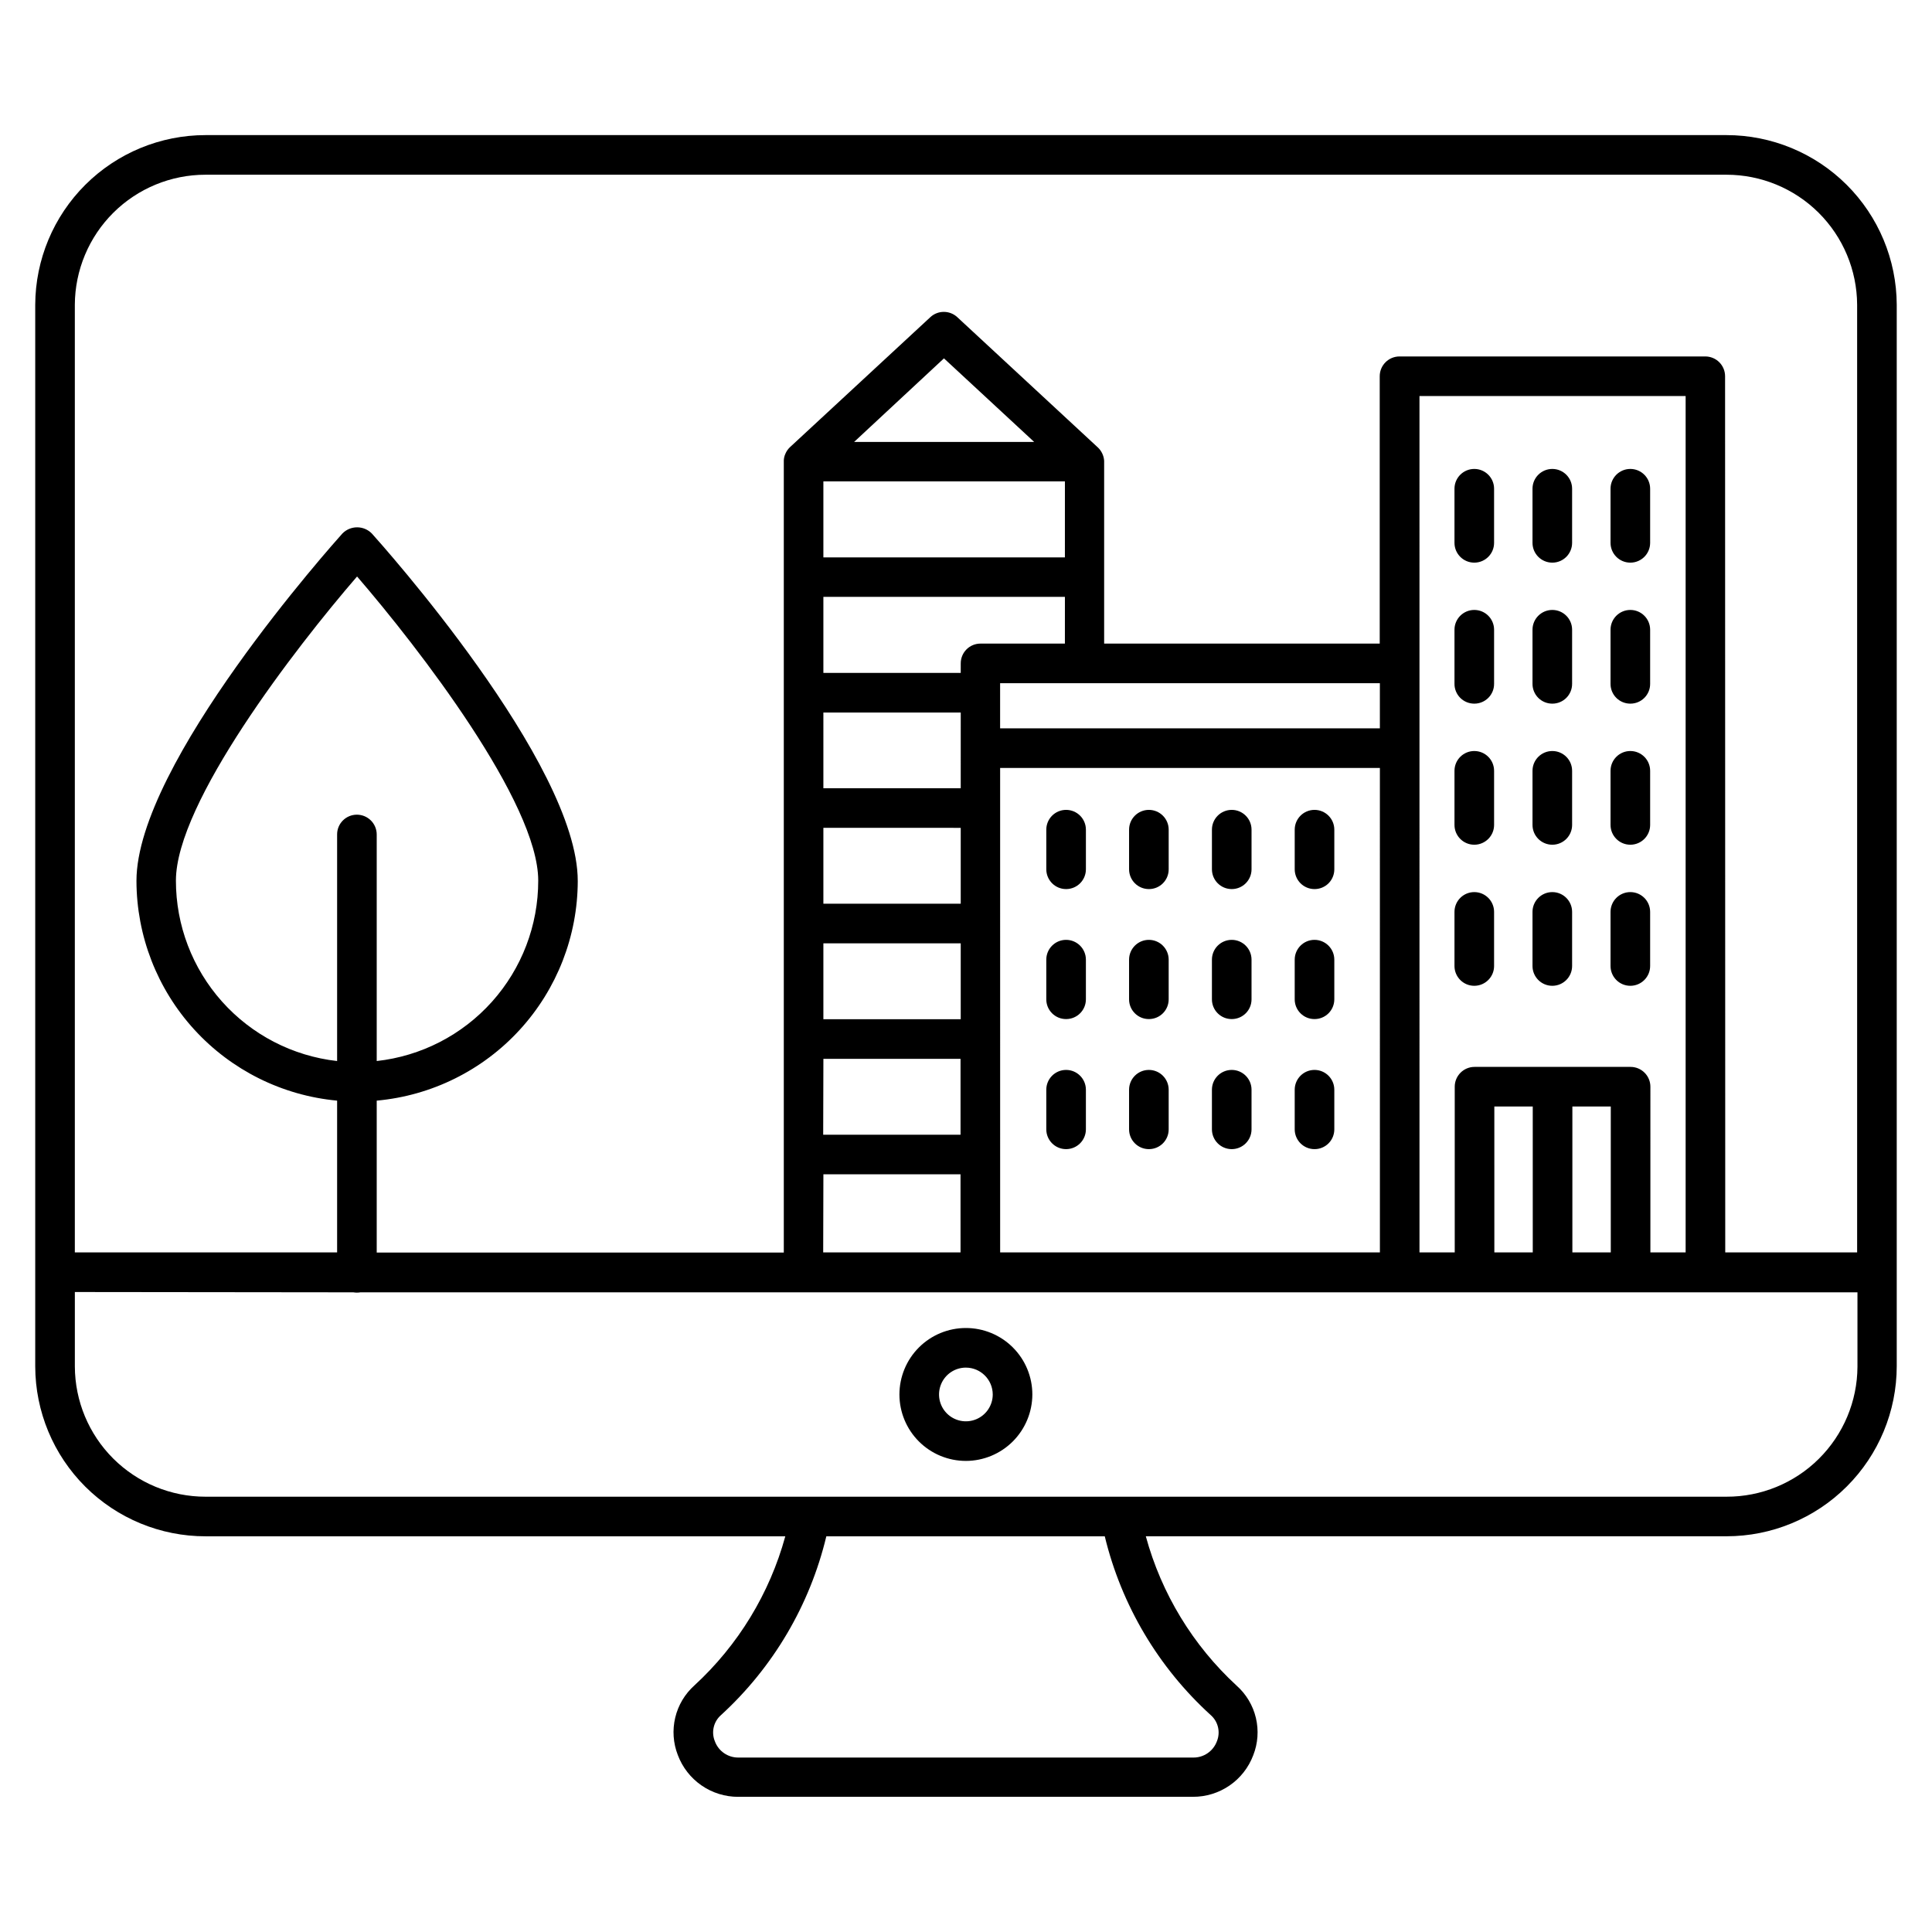
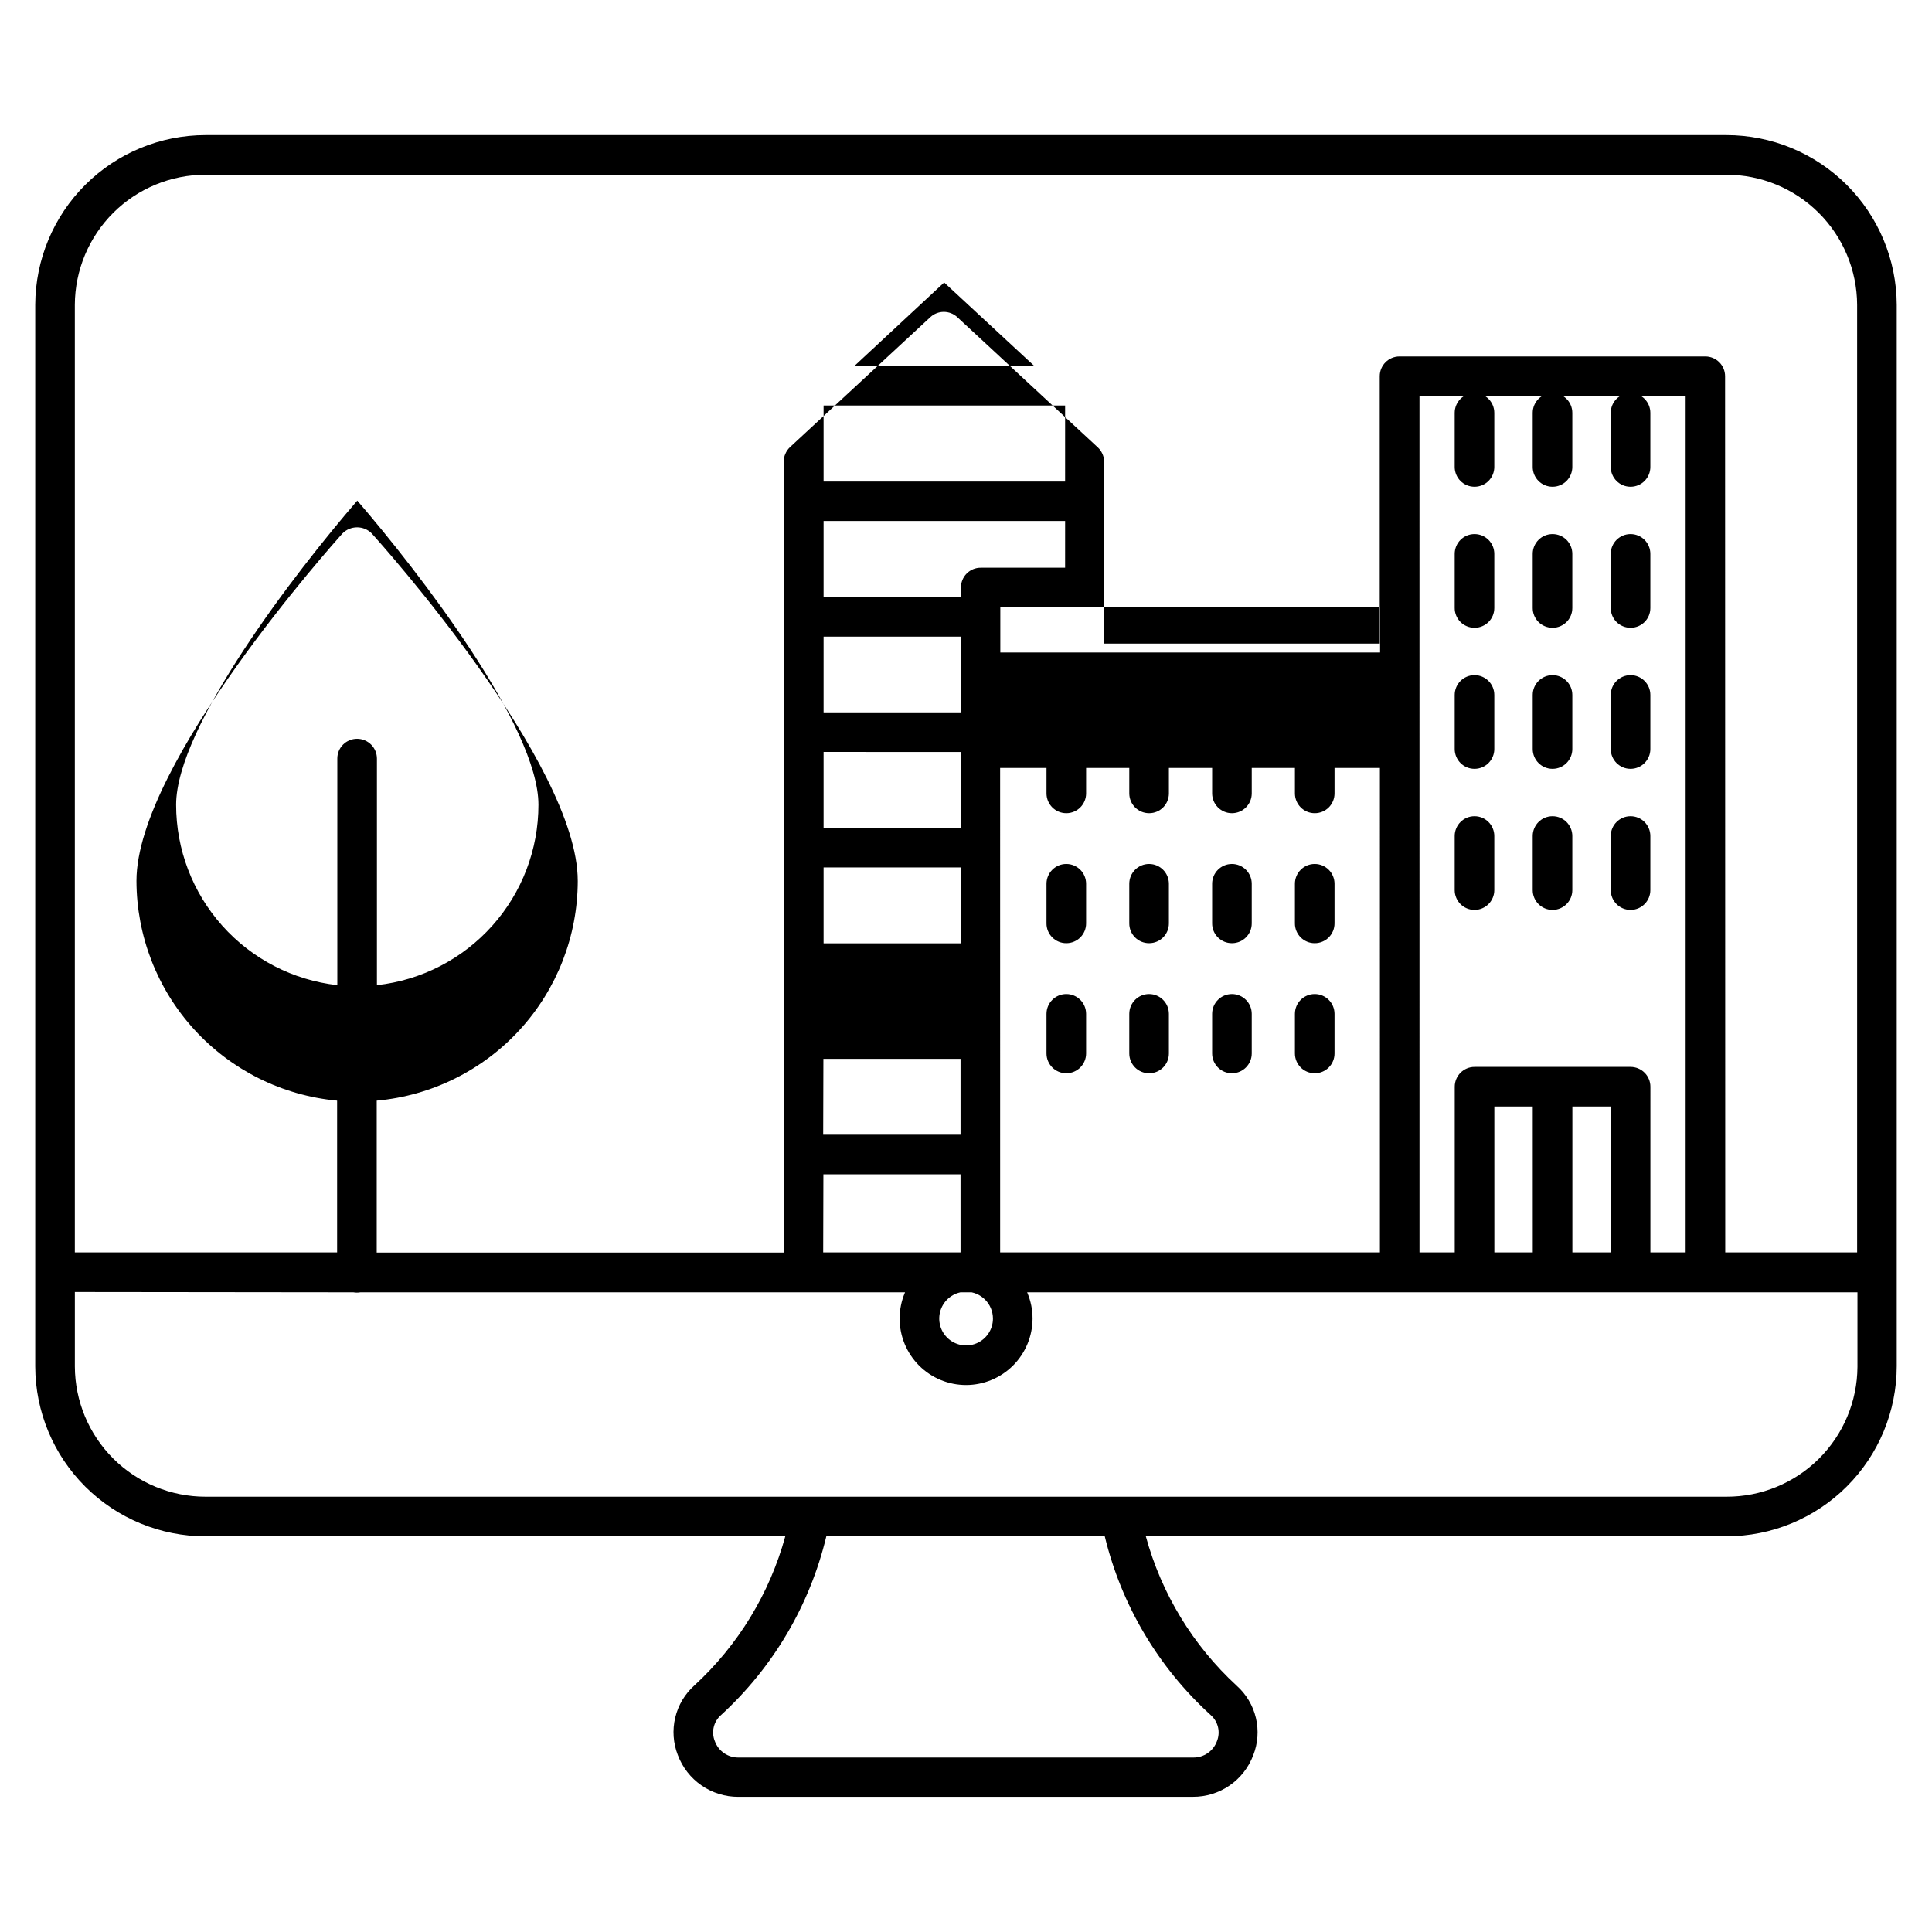
<svg xmlns="http://www.w3.org/2000/svg" fill="#000000" width="800px" height="800px" version="1.1" viewBox="144 144 512 512">
-   <path d="m460.12 620.18h-120.48c-3.481 0.008-6.879-1.051-9.742-3.031-2.863-1.98-5.051-4.793-6.273-8.051-1.23-3.16-1.469-6.617-0.68-9.918 0.785-3.297 2.562-6.273 5.09-8.535 11.574-10.645 19.922-24.34 24.078-39.508h-153.64c-11.953 0.008-23.414-4.731-31.879-13.168-8.461-8.438-13.227-19.887-13.258-31.84v-281.38c0.051-11.938 4.828-23.371 13.289-31.793 8.457-8.422 19.91-13.152 31.848-13.152h403.05c11.938 0 23.387 4.731 31.848 13.152 8.457 8.422 13.234 19.855 13.285 31.793v281.29c-0.008 11.965-4.766 23.438-13.23 31.891-8.461 8.457-19.938 13.207-31.902 13.199h-153.87c4.141 15.199 12.484 28.922 24.074 39.59 2.535 2.258 4.312 5.238 5.098 8.539 0.785 3.297 0.539 6.762-0.707 9.914-1.227 3.246-3.414 6.043-6.273 8.008s-6.254 3.012-9.723 2.992zm-97.133-69.043c-4.367 18.238-14.098 34.746-27.938 47.402-1.945 1.719-2.59 4.477-1.617 6.883 0.953 2.648 3.484 4.394 6.297 4.348h120.47c2.805 0.043 5.332-1.691 6.297-4.324 0.977-2.414 0.332-5.18-1.613-6.906-13.902-12.633-23.695-29.145-28.109-47.402zm-199.15-64.738v19.734-0.004c0.031 9.168 3.691 17.949 10.184 24.418 6.496 6.469 15.289 10.102 24.457 10.094h403.05c9.164 0.027 17.969-3.578 24.477-10.035 6.508-6.453 10.191-15.227 10.242-24.391v-19.734h-396.73c-0.621 0.105-1.25 0.105-1.871 0zm437.37-10.496h34.953v-251.15c-0.047-9.156-3.715-17.922-10.207-24.379-6.492-6.453-15.277-10.074-24.43-10.07h-403.05c-9.156-0.004-17.941 3.617-24.434 10.07-6.492 6.457-10.16 15.223-10.207 24.379v251.15h69.508v-40.223c-14.523-1.348-28.023-8.066-37.859-18.836-9.832-10.773-15.293-24.828-15.316-39.414 0-31.09 52.375-89.574 54.578-92.051h0.004c1.023-1.047 2.43-1.633 3.894-1.633 1.465 0 2.867 0.586 3.891 1.633 2.246 2.477 54.578 60.879 54.578 92.051h0.004c-0.02 14.602-5.492 28.672-15.352 39.449-9.855 10.777-23.383 17.484-37.926 18.801v40.262l107.88 0.004v-209.92c0.023-0.594 0.16-1.18 0.402-1.723 0.27-0.664 0.68-1.266 1.195-1.762l37.238-34.488v-0.004c2.016-1.863 5.125-1.863 7.137 0l37.238 34.512h0.004c0.988 0.93 1.59 2.195 1.68 3.547v48.453h73.031v-70.852c0-2.898 2.348-5.246 5.246-5.246h81.031c1.391 0 2.727 0.551 3.711 1.535s1.535 2.32 1.535 3.711zm-19.836 0h9.34v-226.95h-70.535l0.004 226.95h9.34v-43.914c0-2.898 2.352-5.25 5.246-5.25h41.355c1.395 0 2.727 0.555 3.711 1.539s1.539 2.316 1.539 3.711zm-20.676 0h10.18v-38.668h-10.18zm-20.676 0h10.18l-0.004-38.668h-10.18zm-130.97 0h100.64l-0.004-128.39h-100.64zm-46.895 0h36.398l-0.004-20.699h-36.34zm0-31.195h36.398v-20.109h-36.344zm-123.57-84.809c1.391 0 2.727 0.555 3.711 1.539s1.539 2.32 1.539 3.711v60.035c11.77-1.297 22.648-6.894 30.547-15.719 7.902-8.824 12.266-20.258 12.254-32.102 0-20.656-31.676-61.652-48.008-80.59-16.332 18.895-48.008 59.934-48.008 80.59-0.008 11.832 4.344 23.25 12.227 32.07 7.879 8.82 18.734 14.43 30.492 15.75v-60.035c-0.008-1.395 0.543-2.731 1.531-3.719 0.984-0.984 2.32-1.535 3.715-1.531zm123.62 54.203h36.398v-20.109h-36.398zm0-30.605h36.398v-20.109l-36.398-0.004zm0-30.605h36.398l0.004-20.07h-36.402zm46.836-15.871h100.64v-11.965h-100.64zm-46.836-14.695h36.398l0.004-2.519c-0.004-1.395 0.547-2.731 1.531-3.719 0.984-0.984 2.324-1.535 3.715-1.527h22.355l0.004-12.387h-64.008zm0-30.605h64.004l0.004-20.152h-64.008zm8.145-30.605h47.715l-23.906-22.148zm29.645 270.04c-4.672 0.008-9.156-1.844-12.465-5.144-3.305-3.301-5.168-7.781-5.172-12.453 0-4.672 1.852-9.156 5.152-12.461 3.301-3.305 7.781-5.164 12.453-5.164 4.676-0.004 9.156 1.852 12.461 5.156 3.305 3.301 5.16 7.781 5.16 12.453-0.012 4.664-1.867 9.137-5.164 12.438-3.297 3.297-7.762 5.16-12.426 5.176zm0-24.73v0.004c-2.883-0.012-5.484 1.719-6.59 4.379-1.109 2.656-0.504 5.723 1.527 7.762 2.035 2.039 5.098 2.652 7.758 1.551 2.664-1.102 4.398-3.695 4.398-6.578-0.012-3.914-3.18-7.09-7.094-7.113zm92.363-57.895c-2.898 0-5.246-2.348-5.246-5.246v-10.496c0-2.898 2.348-5.25 5.246-5.25 2.898 0 5.25 2.352 5.25 5.25v10.496c0.004 1.391-0.547 2.731-1.531 3.715-0.988 0.988-2.324 1.539-3.719 1.531zm-21.938 0c-2.898 0-5.246-2.348-5.246-5.246v-10.496c0-2.898 2.348-5.25 5.246-5.25 2.898 0 5.25 2.352 5.25 5.25v10.496c0 2.871-2.312 5.211-5.188 5.246zm-21.957 0c-2.898 0-5.246-2.348-5.246-5.246v-10.496c0-2.898 2.348-5.25 5.246-5.25s5.25 2.352 5.25 5.25v10.496c0.012 2.879-2.309 5.223-5.188 5.246zm-21.938 0c-2.898 0-5.246-2.348-5.246-5.246v-10.496c0-2.898 2.348-5.25 5.246-5.25s5.25 2.352 5.25 5.25v10.496c0 2.871-2.312 5.211-5.188 5.246zm65.832-34.469c-1.395 0.008-2.731-0.543-3.715-1.531-0.988-0.984-1.539-2.324-1.531-3.715v-10.496c0-2.898 2.348-5.25 5.246-5.25 2.898 0 5.25 2.352 5.25 5.25v10.496c0.004 1.391-0.547 2.731-1.531 3.715-0.988 0.988-2.324 1.539-3.719 1.531zm-21.938 0c-1.391 0.008-2.731-0.543-3.715-1.531-0.988-0.984-1.539-2.324-1.531-3.715v-10.496c0-2.898 2.348-5.25 5.246-5.25 2.898 0 5.25 2.352 5.25 5.25v10.496c0.012 2.879-2.309 5.223-5.188 5.246zm-21.957 0c-1.395 0.008-2.731-0.543-3.715-1.531-0.988-0.984-1.539-2.324-1.531-3.715v-10.496c0-2.898 2.348-5.25 5.246-5.25s5.25 2.352 5.25 5.25v10.496c0.012 2.879-2.309 5.223-5.188 5.246zm-21.938 0c-1.391 0.008-2.731-0.543-3.715-1.531-0.988-0.984-1.539-2.324-1.531-3.715v-10.496c0-2.898 2.348-5.25 5.246-5.25s5.25 2.352 5.25 5.25v10.496c0.012 2.879-2.309 5.223-5.188 5.246zm149.53-8.816c-2.898 0-5.246-2.348-5.246-5.246v-14.34c0-2.898 2.348-5.246 5.246-5.246 2.898 0 5.25 2.348 5.25 5.246v14.34c0 2.871-2.312 5.211-5.188 5.246zm-20.676 0c-2.898 0-5.25-2.348-5.25-5.246v-14.34c0-2.898 2.352-5.246 5.25-5.246 2.898 0 5.246 2.348 5.246 5.246v14.34c0 2.871-2.309 5.211-5.184 5.246zm-20.676 0h-0.004c-2.898 0-5.246-2.348-5.246-5.246v-14.34c0-2.898 2.348-5.246 5.246-5.246s5.25 2.348 5.25 5.246v14.34c0 2.871-2.312 5.211-5.188 5.246zm-42.344-25.633c-2.898 0-5.246-2.348-5.246-5.246v-10.496c0-2.898 2.348-5.246 5.246-5.246 2.898 0 5.25 2.348 5.25 5.246v10.496c0.004 1.395-0.547 2.731-1.531 3.719-0.988 0.984-2.324 1.535-3.719 1.527zm-21.938 0c-2.898 0-5.246-2.348-5.246-5.246v-10.496c0-2.898 2.348-5.246 5.246-5.246 2.898 0 5.25 2.348 5.25 5.246v10.496c0 2.875-2.312 5.215-5.188 5.246zm-21.957 0c-2.898 0-5.246-2.348-5.246-5.246v-10.496c0-2.898 2.348-5.246 5.246-5.246s5.25 2.348 5.25 5.246v10.496c0.012 2.879-2.309 5.227-5.188 5.246zm-21.938 0c-2.898 0-5.246-2.348-5.246-5.246v-10.496c0-2.898 2.348-5.246 5.246-5.246s5.25 2.348 5.25 5.246v10.496c0 2.875-2.312 5.215-5.188 5.246zm149.53-11.754c-2.898 0-5.246-2.348-5.246-5.246v-14.34c0-2.898 2.348-5.246 5.246-5.246 2.898 0 5.25 2.348 5.25 5.246v14.34c0 2.871-2.312 5.211-5.188 5.246zm-20.676 0c-2.898 0-5.25-2.348-5.25-5.246v-14.34c0-2.898 2.352-5.246 5.25-5.246 2.898 0 5.246 2.348 5.246 5.246v14.34c0 2.871-2.309 5.211-5.184 5.246zm-20.676 0h-0.004c-2.898 0-5.246-2.348-5.246-5.246v-14.34c0-2.898 2.348-5.246 5.246-5.246s5.25 2.348 5.25 5.246v14.34c0 2.871-2.312 5.211-5.188 5.246zm41.355-37.387h-0.004c-1.395 0.004-2.731-0.547-3.715-1.531-0.988-0.984-1.539-2.324-1.531-3.715v-14.34c0-2.898 2.348-5.246 5.246-5.246 2.898 0 5.25 2.348 5.25 5.246v14.34c0.012 2.875-2.309 5.223-5.188 5.246zm-20.676 0h-0.004c-1.395 0.004-2.734-0.547-3.719-1.531-0.984-0.984-1.535-2.324-1.531-3.715v-14.34c0-2.898 2.352-5.246 5.25-5.246 2.898 0 5.246 2.348 5.246 5.246v14.34c0.012 2.875-2.305 5.223-5.184 5.246zm-20.676 0h-0.008c-1.391 0.004-2.731-0.547-3.715-1.531s-1.539-2.324-1.531-3.715v-14.34c0-2.898 2.348-5.246 5.246-5.246s5.25 2.348 5.25 5.246v14.34c0.012 2.875-2.309 5.223-5.188 5.246zm41.355-37.367h-0.008c-2.898 0-5.246-2.348-5.246-5.246v-14.34c0-2.898 2.348-5.246 5.246-5.246 2.898 0 5.25 2.348 5.25 5.246v14.34c0 2.875-2.312 5.215-5.188 5.246zm-20.676 0h-0.008c-2.898 0-5.25-2.348-5.25-5.246v-14.34c0-2.898 2.352-5.246 5.25-5.246 2.898 0 5.246 2.348 5.246 5.246v14.34c0 2.875-2.309 5.215-5.184 5.246zm-20.676 0h-0.012c-2.898 0-5.246-2.348-5.246-5.246v-14.34c0-2.898 2.348-5.246 5.246-5.246s5.25 2.348 5.25 5.246v14.34c0 2.875-2.312 5.215-5.188 5.246z" />
+   <path d="m460.12 620.18h-120.48c-3.481 0.008-6.879-1.051-9.742-3.031-2.863-1.98-5.051-4.793-6.273-8.051-1.23-3.16-1.469-6.617-0.68-9.918 0.785-3.297 2.562-6.273 5.09-8.535 11.574-10.645 19.922-24.34 24.078-39.508h-153.64c-11.953 0.008-23.414-4.731-31.879-13.168-8.461-8.438-13.227-19.887-13.258-31.84v-281.38c0.051-11.938 4.828-23.371 13.289-31.793 8.457-8.422 19.91-13.152 31.848-13.152h403.05c11.938 0 23.387 4.731 31.848 13.152 8.457 8.422 13.234 19.855 13.285 31.793v281.29c-0.008 11.965-4.766 23.438-13.23 31.891-8.461 8.457-19.938 13.207-31.902 13.199h-153.87c4.141 15.199 12.484 28.922 24.074 39.59 2.535 2.258 4.312 5.238 5.098 8.539 0.785 3.297 0.539 6.762-0.707 9.914-1.227 3.246-3.414 6.043-6.273 8.008s-6.254 3.012-9.723 2.992zm-97.133-69.043c-4.367 18.238-14.098 34.746-27.938 47.402-1.945 1.719-2.59 4.477-1.617 6.883 0.953 2.648 3.484 4.394 6.297 4.348h120.47c2.805 0.043 5.332-1.691 6.297-4.324 0.977-2.414 0.332-5.18-1.613-6.906-13.902-12.633-23.695-29.145-28.109-47.402zm-199.15-64.738v19.734-0.004c0.031 9.168 3.691 17.949 10.184 24.418 6.496 6.469 15.289 10.102 24.457 10.094h403.05c9.164 0.027 17.969-3.578 24.477-10.035 6.508-6.453 10.191-15.227 10.242-24.391v-19.734h-396.73c-0.621 0.105-1.25 0.105-1.871 0zm437.37-10.496h34.953v-251.15c-0.047-9.156-3.715-17.922-10.207-24.379-6.492-6.453-15.277-10.074-24.43-10.07h-403.05c-9.156-0.004-17.941 3.617-24.434 10.07-6.492 6.457-10.16 15.223-10.207 24.379v251.15h69.508v-40.223c-14.523-1.348-28.023-8.066-37.859-18.836-9.832-10.773-15.293-24.828-15.316-39.414 0-31.09 52.375-89.574 54.578-92.051h0.004c1.023-1.047 2.43-1.633 3.894-1.633 1.465 0 2.867 0.586 3.891 1.633 2.246 2.477 54.578 60.879 54.578 92.051h0.004c-0.02 14.602-5.492 28.672-15.352 39.449-9.855 10.777-23.383 17.484-37.926 18.801v40.262l107.88 0.004v-209.92c0.023-0.594 0.16-1.18 0.402-1.723 0.27-0.664 0.68-1.266 1.195-1.762l37.238-34.488v-0.004c2.016-1.863 5.125-1.863 7.137 0l37.238 34.512h0.004c0.988 0.93 1.59 2.195 1.68 3.547v48.453h73.031v-70.852c0-2.898 2.348-5.246 5.246-5.246h81.031c1.391 0 2.727 0.551 3.711 1.535s1.535 2.32 1.535 3.711zm-19.836 0h9.34v-226.95h-70.535l0.004 226.95h9.34v-43.914c0-2.898 2.352-5.25 5.246-5.25h41.355c1.395 0 2.727 0.555 3.711 1.539s1.539 2.316 1.539 3.711zm-20.676 0h10.18v-38.668h-10.18zm-20.676 0h10.18l-0.004-38.668h-10.18zm-130.97 0h100.64l-0.004-128.39h-100.64zm-46.895 0h36.398l-0.004-20.699h-36.34zm0-31.195h36.398v-20.109h-36.344m-123.57-84.809c1.391 0 2.727 0.555 3.711 1.539s1.539 2.32 1.539 3.711v60.035c11.77-1.297 22.648-6.894 30.547-15.719 7.902-8.824 12.266-20.258 12.254-32.102 0-20.656-31.676-61.652-48.008-80.59-16.332 18.895-48.008 59.934-48.008 80.59-0.008 11.832 4.344 23.25 12.227 32.07 7.879 8.82 18.734 14.43 30.492 15.75v-60.035c-0.008-1.395 0.543-2.731 1.531-3.719 0.984-0.984 2.32-1.535 3.715-1.531zm123.62 54.203h36.398v-20.109h-36.398zm0-30.605h36.398v-20.109l-36.398-0.004zm0-30.605h36.398l0.004-20.07h-36.402zm46.836-15.871h100.64v-11.965h-100.64zm-46.836-14.695h36.398l0.004-2.519c-0.004-1.395 0.547-2.731 1.531-3.719 0.984-0.984 2.324-1.535 3.715-1.527h22.355l0.004-12.387h-64.008zm0-30.605h64.004l0.004-20.152h-64.008zm8.145-30.605h47.715l-23.906-22.148zm29.645 270.04c-4.672 0.008-9.156-1.844-12.465-5.144-3.305-3.301-5.168-7.781-5.172-12.453 0-4.672 1.852-9.156 5.152-12.461 3.301-3.305 7.781-5.164 12.453-5.164 4.676-0.004 9.156 1.852 12.461 5.156 3.305 3.301 5.16 7.781 5.16 12.453-0.012 4.664-1.867 9.137-5.164 12.438-3.297 3.297-7.762 5.16-12.426 5.176zm0-24.73v0.004c-2.883-0.012-5.484 1.719-6.59 4.379-1.109 2.656-0.504 5.723 1.527 7.762 2.035 2.039 5.098 2.652 7.758 1.551 2.664-1.102 4.398-3.695 4.398-6.578-0.012-3.914-3.18-7.09-7.094-7.113zm92.363-57.895c-2.898 0-5.246-2.348-5.246-5.246v-10.496c0-2.898 2.348-5.25 5.246-5.25 2.898 0 5.25 2.352 5.25 5.25v10.496c0.004 1.391-0.547 2.731-1.531 3.715-0.988 0.988-2.324 1.539-3.719 1.531zm-21.938 0c-2.898 0-5.246-2.348-5.246-5.246v-10.496c0-2.898 2.348-5.25 5.246-5.25 2.898 0 5.25 2.352 5.25 5.25v10.496c0 2.871-2.312 5.211-5.188 5.246zm-21.957 0c-2.898 0-5.246-2.348-5.246-5.246v-10.496c0-2.898 2.348-5.25 5.246-5.25s5.25 2.352 5.25 5.25v10.496c0.012 2.879-2.309 5.223-5.188 5.246zm-21.938 0c-2.898 0-5.246-2.348-5.246-5.246v-10.496c0-2.898 2.348-5.25 5.246-5.25s5.25 2.352 5.25 5.25v10.496c0 2.871-2.312 5.211-5.188 5.246zm65.832-34.469c-1.395 0.008-2.731-0.543-3.715-1.531-0.988-0.984-1.539-2.324-1.531-3.715v-10.496c0-2.898 2.348-5.25 5.246-5.25 2.898 0 5.25 2.352 5.25 5.25v10.496c0.004 1.391-0.547 2.731-1.531 3.715-0.988 0.988-2.324 1.539-3.719 1.531zm-21.938 0c-1.391 0.008-2.731-0.543-3.715-1.531-0.988-0.984-1.539-2.324-1.531-3.715v-10.496c0-2.898 2.348-5.25 5.246-5.25 2.898 0 5.25 2.352 5.25 5.25v10.496c0.012 2.879-2.309 5.223-5.188 5.246zm-21.957 0c-1.395 0.008-2.731-0.543-3.715-1.531-0.988-0.984-1.539-2.324-1.531-3.715v-10.496c0-2.898 2.348-5.25 5.246-5.25s5.25 2.352 5.25 5.25v10.496c0.012 2.879-2.309 5.223-5.188 5.246zm-21.938 0c-1.391 0.008-2.731-0.543-3.715-1.531-0.988-0.984-1.539-2.324-1.531-3.715v-10.496c0-2.898 2.348-5.25 5.246-5.25s5.25 2.352 5.25 5.25v10.496c0.012 2.879-2.309 5.223-5.188 5.246zm149.53-8.816c-2.898 0-5.246-2.348-5.246-5.246v-14.34c0-2.898 2.348-5.246 5.246-5.246 2.898 0 5.25 2.348 5.25 5.246v14.34c0 2.871-2.312 5.211-5.188 5.246zm-20.676 0c-2.898 0-5.25-2.348-5.25-5.246v-14.34c0-2.898 2.352-5.246 5.25-5.246 2.898 0 5.246 2.348 5.246 5.246v14.34c0 2.871-2.309 5.211-5.184 5.246zm-20.676 0h-0.004c-2.898 0-5.246-2.348-5.246-5.246v-14.34c0-2.898 2.348-5.246 5.246-5.246s5.25 2.348 5.25 5.246v14.34c0 2.871-2.312 5.211-5.188 5.246zm-42.344-25.633c-2.898 0-5.246-2.348-5.246-5.246v-10.496c0-2.898 2.348-5.246 5.246-5.246 2.898 0 5.25 2.348 5.25 5.246v10.496c0.004 1.395-0.547 2.731-1.531 3.719-0.988 0.984-2.324 1.535-3.719 1.527zm-21.938 0c-2.898 0-5.246-2.348-5.246-5.246v-10.496c0-2.898 2.348-5.246 5.246-5.246 2.898 0 5.25 2.348 5.25 5.246v10.496c0 2.875-2.312 5.215-5.188 5.246zm-21.957 0c-2.898 0-5.246-2.348-5.246-5.246v-10.496c0-2.898 2.348-5.246 5.246-5.246s5.25 2.348 5.25 5.246v10.496c0.012 2.879-2.309 5.227-5.188 5.246zm-21.938 0c-2.898 0-5.246-2.348-5.246-5.246v-10.496c0-2.898 2.348-5.246 5.246-5.246s5.25 2.348 5.25 5.246v10.496c0 2.875-2.312 5.215-5.188 5.246zm149.53-11.754c-2.898 0-5.246-2.348-5.246-5.246v-14.34c0-2.898 2.348-5.246 5.246-5.246 2.898 0 5.25 2.348 5.25 5.246v14.34c0 2.871-2.312 5.211-5.188 5.246zm-20.676 0c-2.898 0-5.25-2.348-5.25-5.246v-14.34c0-2.898 2.352-5.246 5.25-5.246 2.898 0 5.246 2.348 5.246 5.246v14.34c0 2.871-2.309 5.211-5.184 5.246zm-20.676 0h-0.004c-2.898 0-5.246-2.348-5.246-5.246v-14.34c0-2.898 2.348-5.246 5.246-5.246s5.25 2.348 5.25 5.246v14.34c0 2.871-2.312 5.211-5.188 5.246zm41.355-37.387h-0.004c-1.395 0.004-2.731-0.547-3.715-1.531-0.988-0.984-1.539-2.324-1.531-3.715v-14.34c0-2.898 2.348-5.246 5.246-5.246 2.898 0 5.25 2.348 5.25 5.246v14.34c0.012 2.875-2.309 5.223-5.188 5.246zm-20.676 0h-0.004c-1.395 0.004-2.734-0.547-3.719-1.531-0.984-0.984-1.535-2.324-1.531-3.715v-14.34c0-2.898 2.352-5.246 5.25-5.246 2.898 0 5.246 2.348 5.246 5.246v14.34c0.012 2.875-2.305 5.223-5.184 5.246zm-20.676 0h-0.008c-1.391 0.004-2.731-0.547-3.715-1.531s-1.539-2.324-1.531-3.715v-14.34c0-2.898 2.348-5.246 5.246-5.246s5.25 2.348 5.25 5.246v14.34c0.012 2.875-2.309 5.223-5.188 5.246zm41.355-37.367h-0.008c-2.898 0-5.246-2.348-5.246-5.246v-14.34c0-2.898 2.348-5.246 5.246-5.246 2.898 0 5.25 2.348 5.25 5.246v14.34c0 2.875-2.312 5.215-5.188 5.246zm-20.676 0h-0.008c-2.898 0-5.25-2.348-5.25-5.246v-14.34c0-2.898 2.352-5.246 5.25-5.246 2.898 0 5.246 2.348 5.246 5.246v14.34c0 2.875-2.309 5.215-5.184 5.246zm-20.676 0h-0.012c-2.898 0-5.246-2.348-5.246-5.246v-14.34c0-2.898 2.348-5.246 5.246-5.246s5.25 2.348 5.25 5.246v14.34c0 2.875-2.312 5.215-5.188 5.246z" />
</svg>